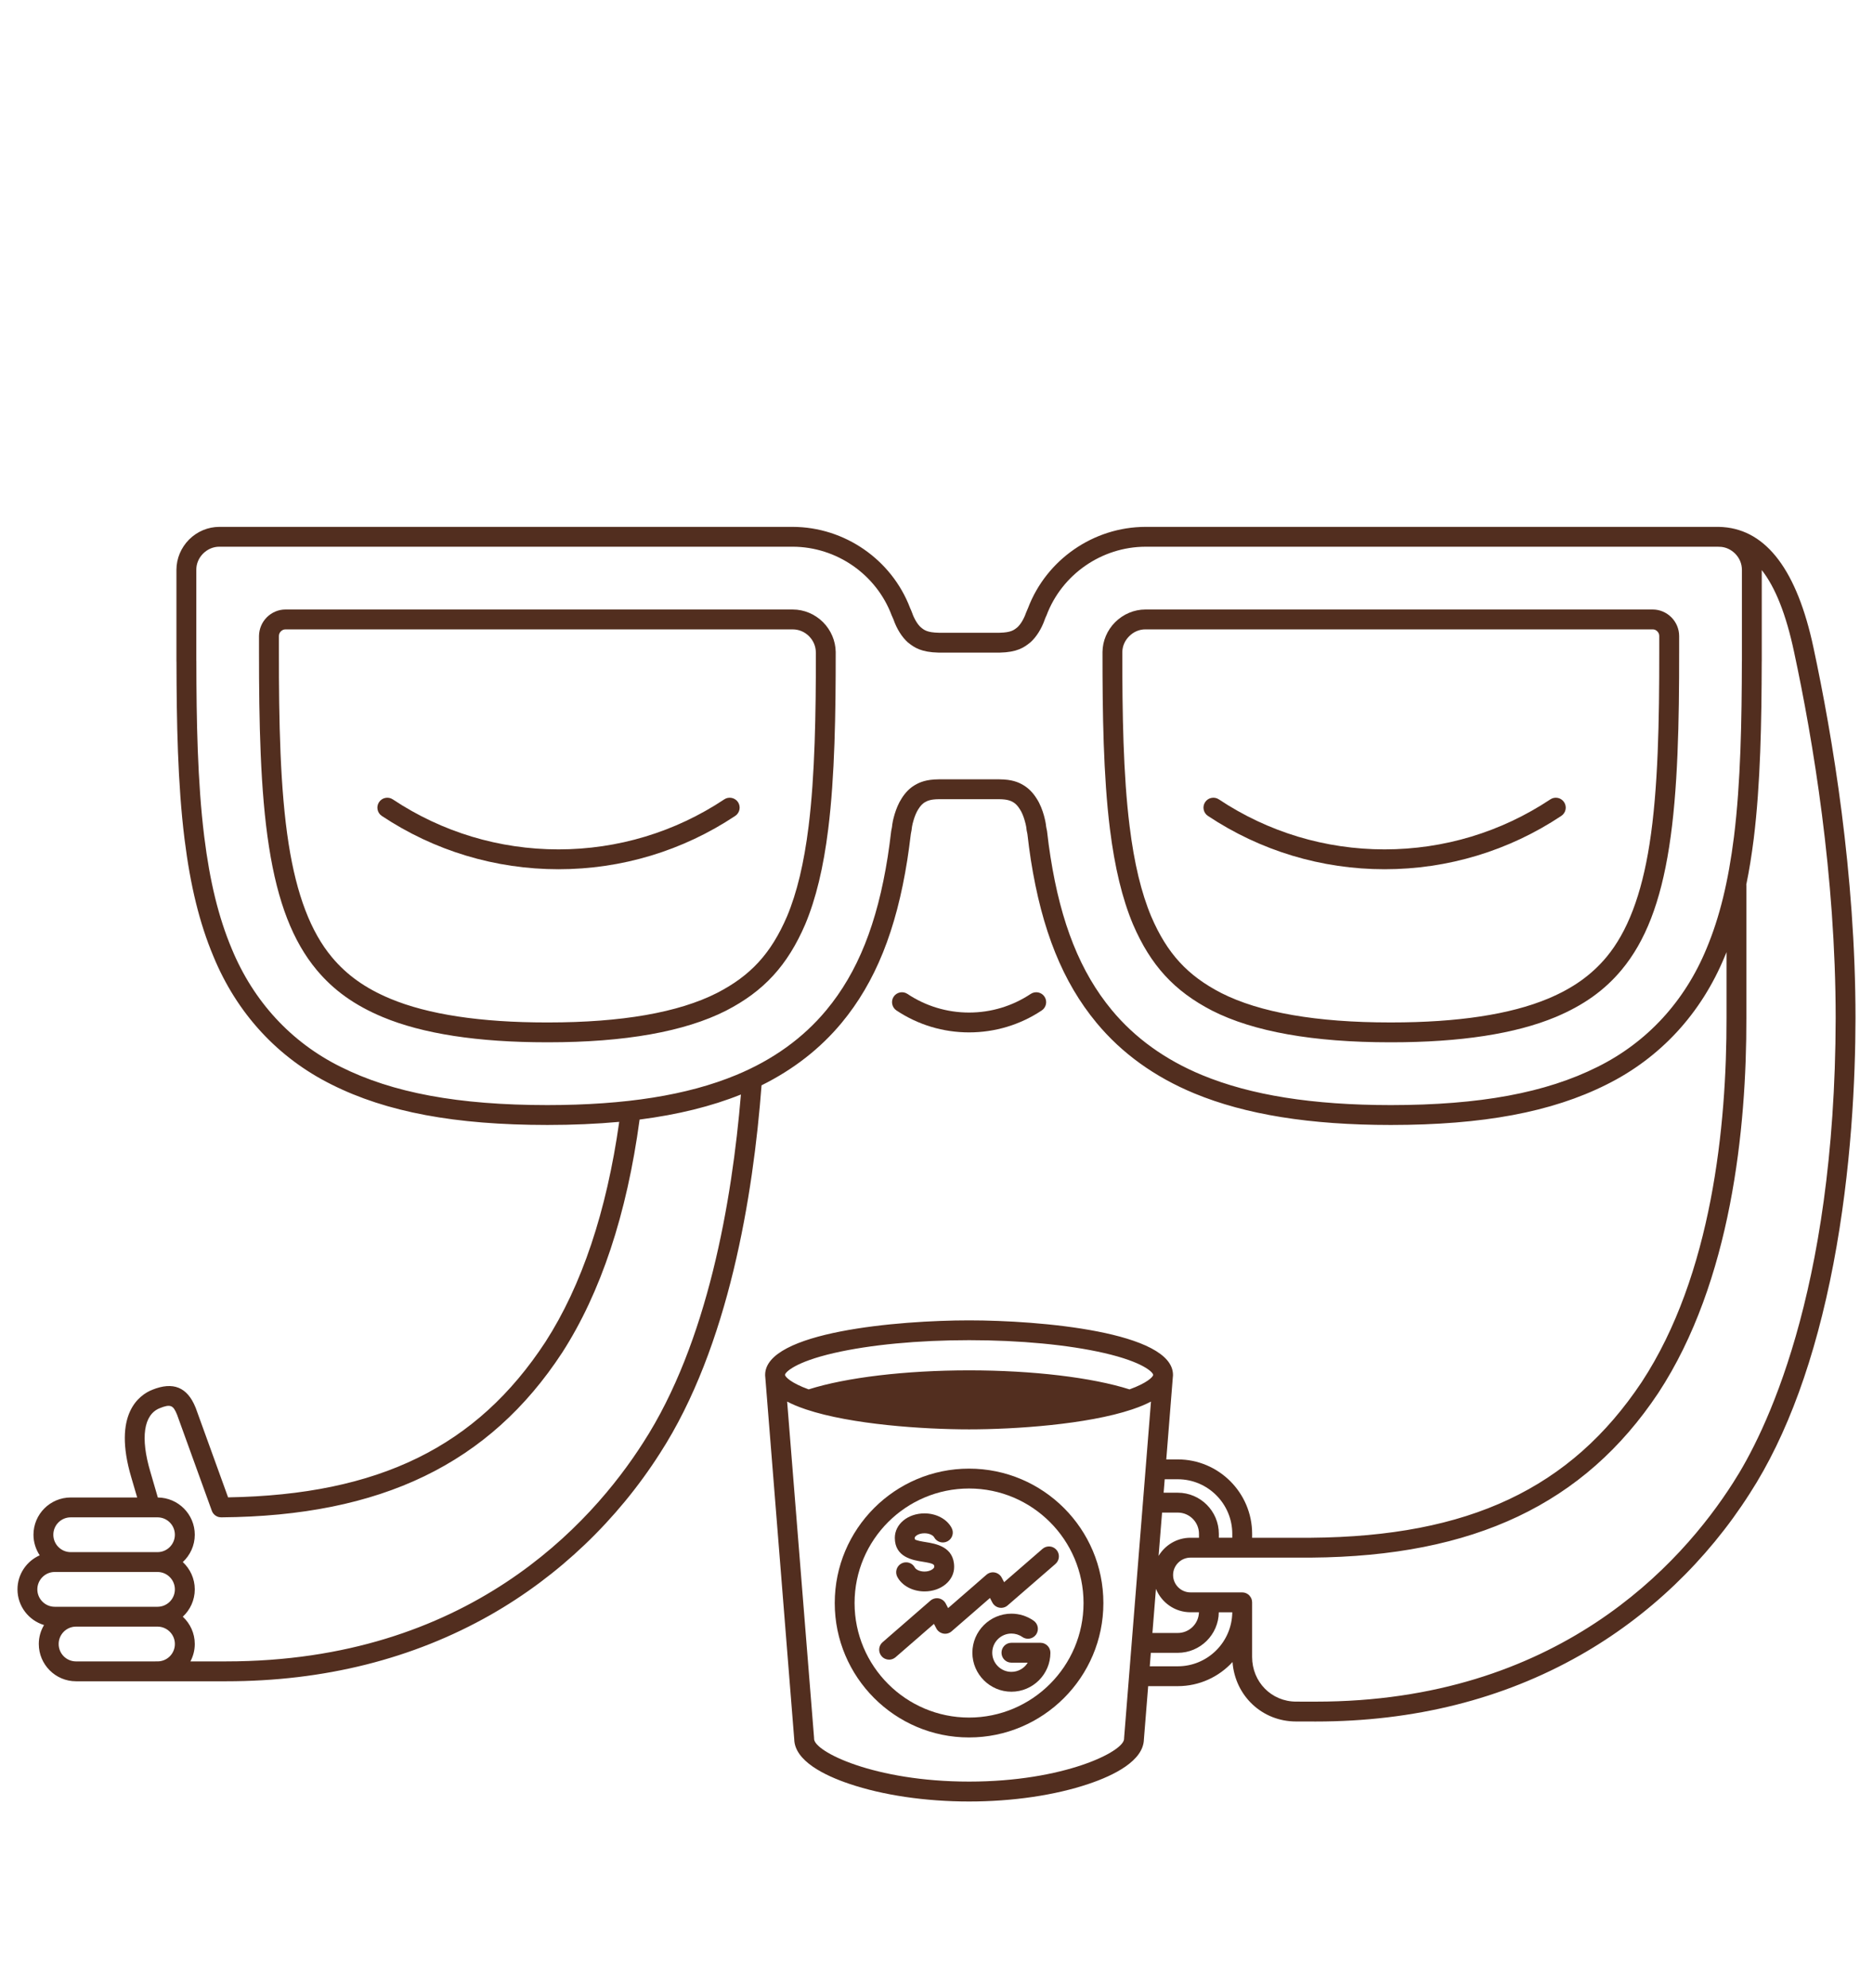
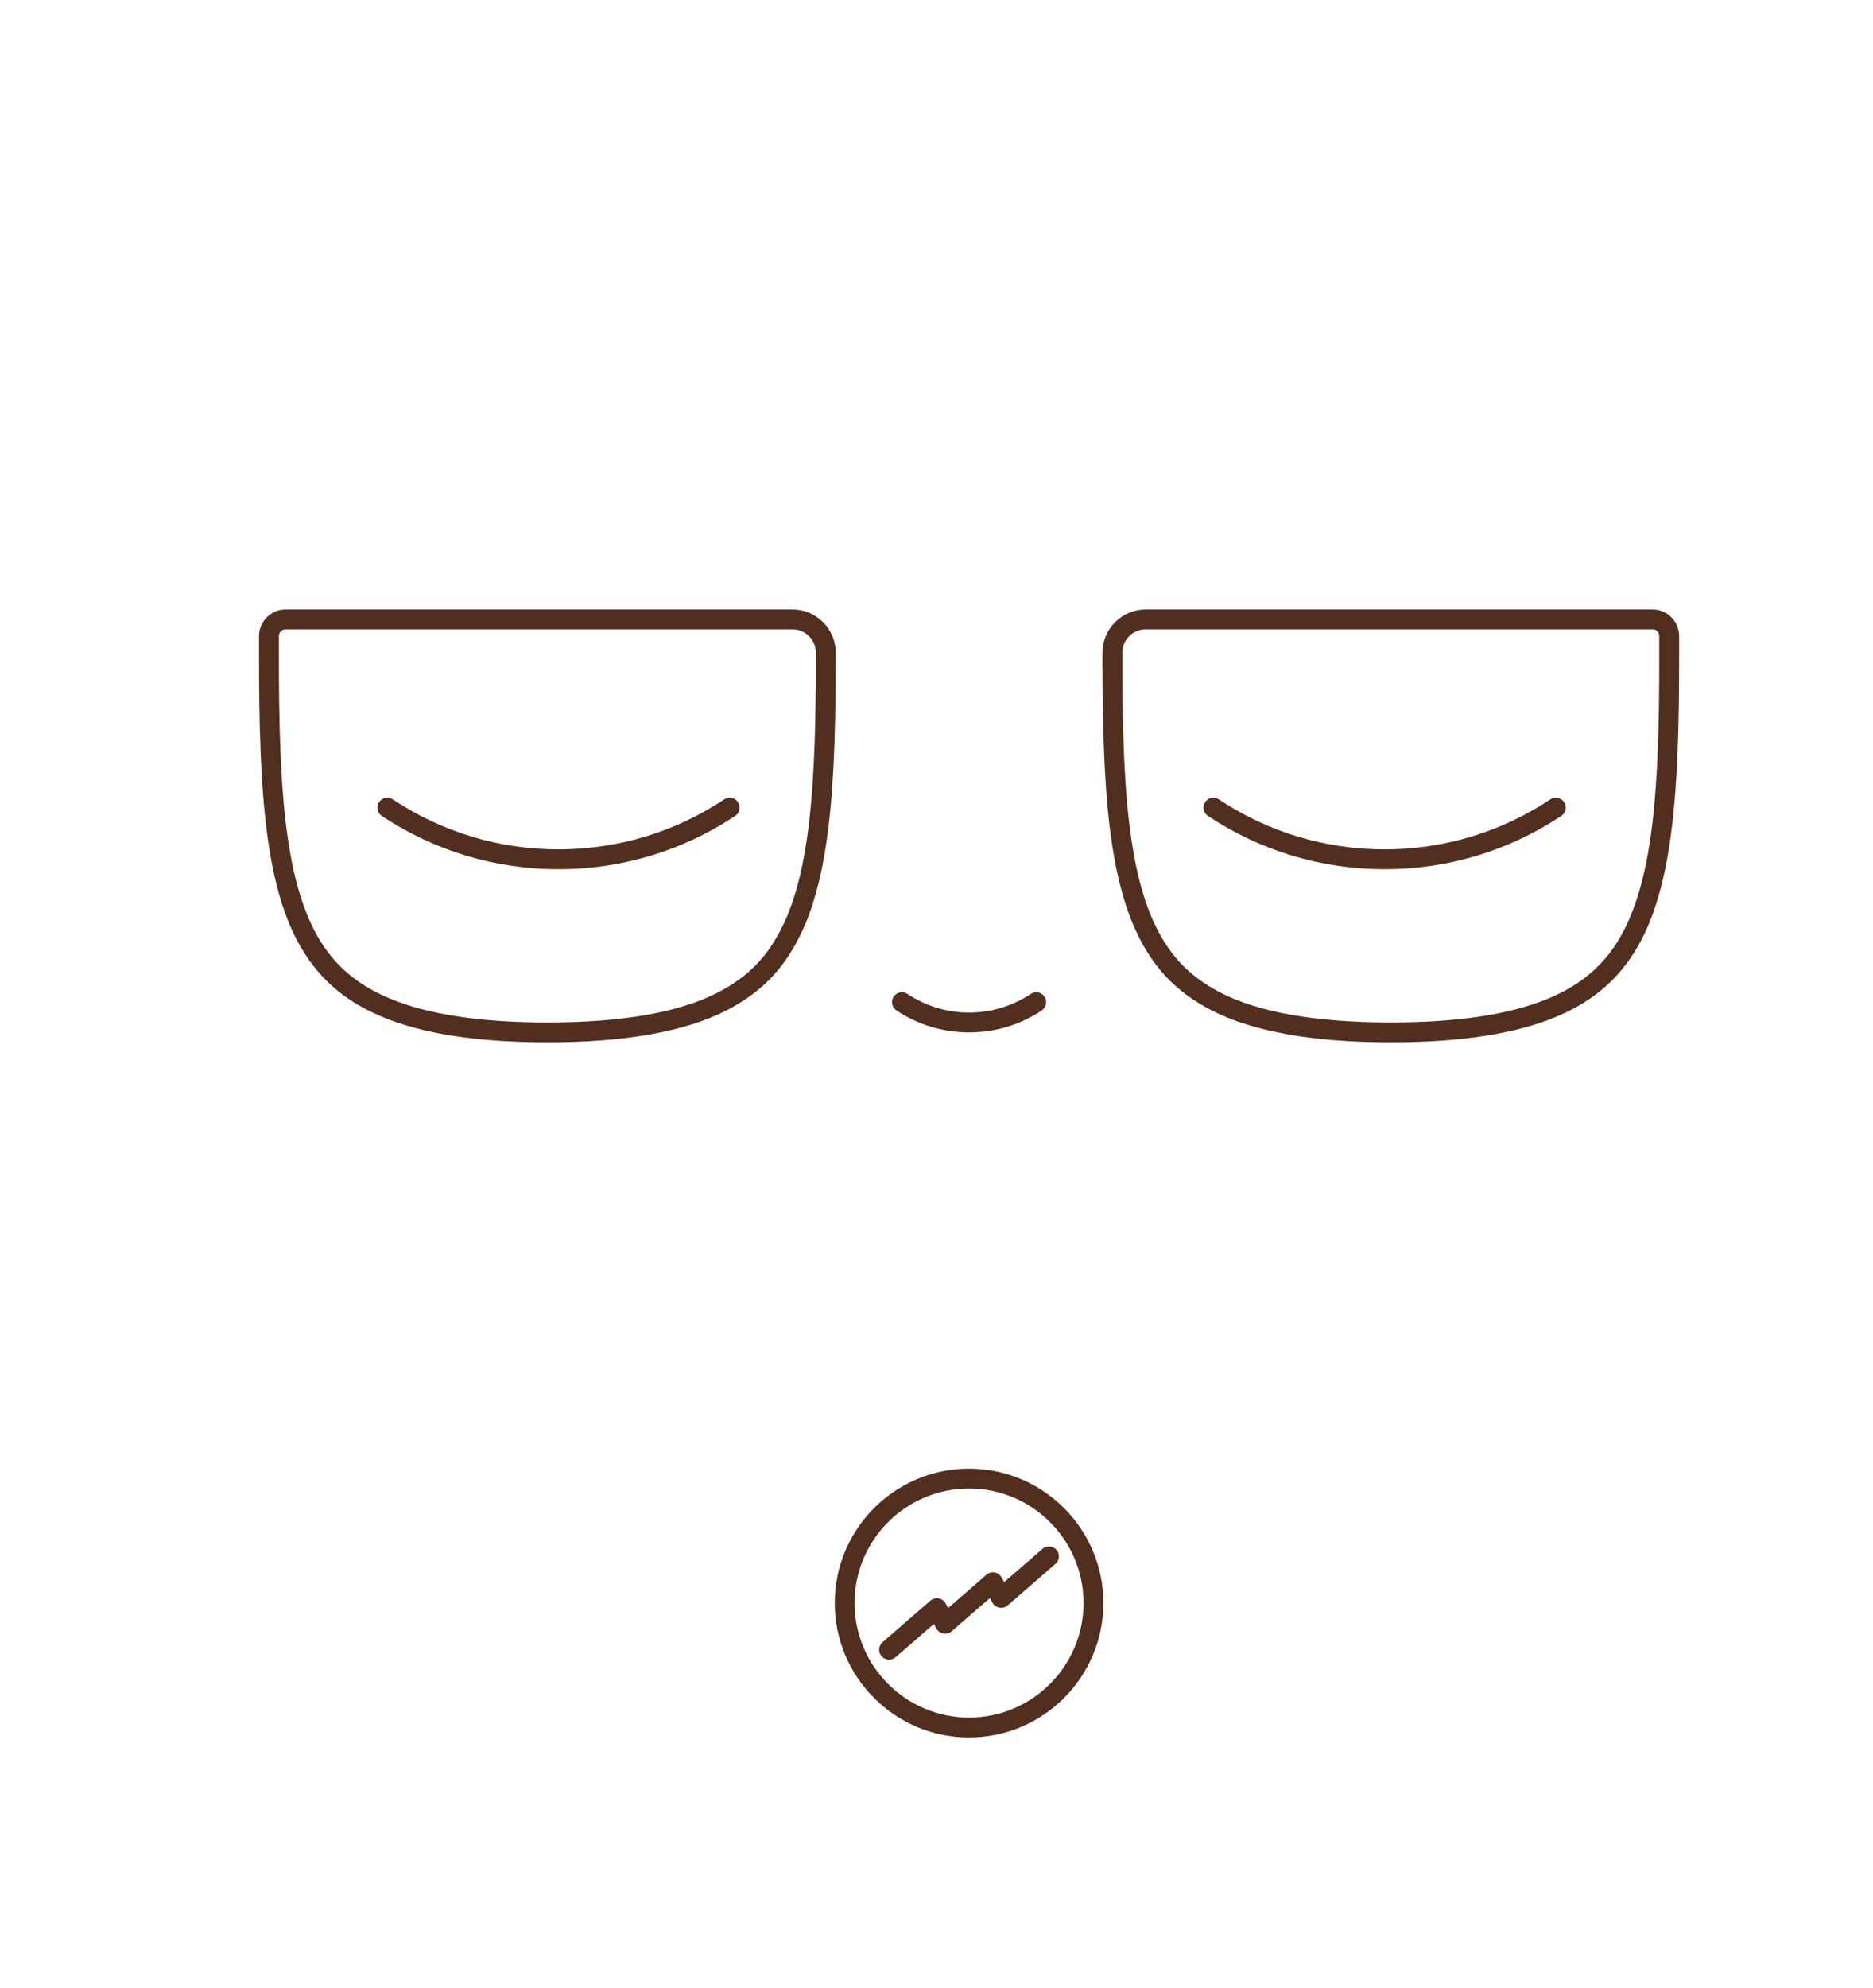
<svg xmlns="http://www.w3.org/2000/svg" version="1.1" id="Layer_6" x="0px" y="0px" width="330px" height="350px" viewBox="0 0 330 350" enable-background="new 0 0 330 350" xml:space="preserve">
  <g>
    <path fill="#522E1F" d="M142.463,145.524c-0.807,6.479-2.05,11.676-3.808,15.865c-2.802,6.492-6.37,10.396-12.327,13.461   c-6.788,3.447-16.784,5.192-29.729,5.192h-0.151H96.44h-0.116c-11.648,0-20.931-1.41-27.568-4.184   c-4.376-1.827-7.65-4.157-10.281-7.308c-3.727-4.457-6.213-10.981-7.617-19.932c-1.517-9.606-1.731-21.878-1.719-33.72v-2.903   c0-0.314,0.118-0.592,0.338-0.814c0.235-0.239,0.515-0.354,0.821-0.354h89.367c1.082,0,2.084,0.419,2.872,1.198   c0.785,0.802,1.204,1.797,1.204,2.877c0,0.032,0,0.071,0.008,0.109C143.749,125.509,143.591,136.463,142.463,145.524    M145.006,109.551c-1.45-1.432-3.343-2.222-5.336-2.225H50.298c-1.221,0-2.392,0.485-3.289,1.375   c-0.872,0.877-1.356,2.041-1.375,3.285v2.922c0,11.972,0.211,24.402,1.767,34.246c1.519,9.729,4.193,16.605,8.384,21.633   c3.015,3.61,6.705,6.239,11.628,8.3c7.06,2.953,16.79,4.449,28.912,4.449H96.6c13.491,0,24.029-1.871,31.324-5.572   c6.666-3.429,10.835-7.974,13.951-15.209c1.884-4.503,3.213-10.001,4.052-16.801c1.155-9.277,1.32-20.406,1.315-31.049v-0.117   C147.206,112.839,146.419,110.979,145.006,109.551" />
    <path fill="#522E1F" d="M292.341,114.917c0.01,11.805-0.192,24.06-1.712,33.699c-1.402,8.951-3.888,15.475-7.604,19.932   c-2.644,3.151-5.915,5.481-10.294,7.308c-6.644,2.775-15.924,4.184-27.572,4.184h-0.27c-12.936,0-22.947-1.745-29.721-5.182   c-5.958-3.072-9.539-6.976-12.326-13.455c-1.764-4.2-3.011-9.392-3.815-15.887c-1.137-9.08-1.294-20.031-1.289-30.53v-0.086   c0-1.079,0.421-2.075,1.207-2.861c0.796-0.794,1.79-1.215,2.87-1.215h89.367c0.311,0,0.587,0.115,0.809,0.341   c0.238,0.238,0.35,0.51,0.35,0.821V114.917z M291.182,107.326h-89.367h-0.005c-1.985,0.003-3.877,0.793-5.339,2.237   c-1.41,1.423-2.2,3.286-2.225,5.247v0.096c-0.005,10.635,0.151,21.752,1.306,31.046c0.85,6.805,2.177,12.307,4.07,16.82   c3.107,7.218,7.281,11.762,13.955,15.198c7.284,3.696,17.824,5.567,31.312,5.567h0.27c12.121,0,21.851-1.496,28.924-4.449   c4.908-2.064,8.607-4.69,11.619-8.3c4.194-5.028,6.859-11.904,8.38-21.633c1.561-9.875,1.768-22.295,1.764-34.259v-2.915   c-0.012-1.231-0.488-2.394-1.382-3.289C293.572,107.811,292.41,107.326,291.182,107.326" />
    <path fill="#522E1F" d="M127.602,140.761c-8.663,5.76-18.77,8.806-29.204,8.806c-10.432,0-20.531-3.045-29.193-8.806   c-0.802-0.538-1.893-0.314-2.42,0.485c-0.54,0.807-0.315,1.894,0.476,2.425c9.244,6.144,20.013,9.392,31.139,9.392   c11.127,0,21.892-3.249,31.137-9.392c0.805-0.533,1.022-1.619,0.489-2.425C129.491,140.447,128.393,140.224,127.602,140.761" />
    <path fill="#522E1F" d="M273.15,140.761c-8.665,5.76-18.767,8.806-29.205,8.806c-10.434,0-20.531-3.045-29.195-8.806   c-0.803-0.538-1.893-0.314-2.421,0.485c-0.535,0.807-0.311,1.894,0.49,2.425c9.246,6.144,20.012,9.392,31.126,9.392   c11.14,0,21.902-3.249,31.137-9.392c0.807-0.533,1.029-1.619,0.488-2.425C275.038,140.447,273.952,140.224,273.15,140.761" />
    <path fill="#522E1F" d="M170.733,181.793c4.589,0,9.008-1.335,12.81-3.865c0.803-0.533,1.019-1.622,0.489-2.424   c-0.534-0.805-1.619-1.02-2.433-0.486c-3.22,2.145-6.972,3.281-10.865,3.281c-3.877,0-7.631-1.135-10.851-3.281   c-0.796-0.533-1.889-0.319-2.43,0.486c-0.528,0.802-0.311,1.89,0.489,2.424C161.737,180.457,166.169,181.793,170.733,181.793" />
-     <path fill="#522E1F" d="M305.352,261.091c-9.194,14.401-30.969,38.548-73.507,38.548c-0.292,0-3.161-0.001-3.476-0.004   c-4.35,0-7.762-3.455-7.762-7.87v-7.882c0-0.022,0.006-0.048,0.006-0.082l-0.006-0.018v-1.629c0-0.452-0.167-0.854-0.449-1.155   c-0.014-0.031-0.04-0.055-0.06-0.084c-0.019-0.019-0.048-0.036-0.059-0.054c-0.313-0.283-0.721-0.459-1.173-0.459h-9.113   c-1.691,0-3.069-1.373-3.069-3.063c0-1.684,1.378-3.06,3.069-3.06h21.233h0.006c28.703-0.224,48.138-9.43,61.174-28.981   c12.902-19.643,15.564-46.751,15.522-66.034v-23.359c0-0.04-0.012-0.073-0.017-0.116c0.52-2.496,0.944-5.162,1.31-8.04   c1.204-9.758,1.388-20.774,1.414-31.226c0.006-0.037,0.006-0.059,0.006-0.089v-16.051c2.406,3.061,4.292,7.839,5.687,14.392   c3.343,15.56,7.326,39.383,7.335,64.488C323.325,228.046,310.76,252.727,305.352,261.091 M207.506,293.417h-4.93l0.185-2.374h4.745   c3.956,0,7.186-3.199,7.232-7.141h2.374C217.054,289.155,212.778,293.417,207.506,293.417 M198.052,306.047   c0,0.049-0.004,0.091-0.004,0.142c0,2.237-10.598,7.531-27.305,7.531c-16.716,0-27.312-5.293-27.312-7.531v-0.142l-4.746-59.246   c0.886,0.471,1.912,0.895,3.027,1.276c0.107,0.049,0.217,0.089,0.332,0.116c7.954,2.653,20.64,3.501,28.698,3.501   c8.049,0,20.742-0.848,28.689-3.501c0.103-0.028,0.208-0.063,0.295-0.104c1.144-0.385,2.167-0.817,3.063-1.289L198.052,306.047z    M146.963,238.248c6.334-1.45,14.776-2.258,23.782-2.258c9.005,0,17.444,0.808,23.775,2.258c6.955,1.601,8.58,3.395,8.651,3.821   v0.081c-0.098,0.345-1.037,1.366-4.163,2.505c-6.598-2.098-17.077-3.353-28.263-3.353c-11.19,0-21.671,1.254-28.271,3.353   c-3.126-1.137-4.059-2.16-4.157-2.505l-0.008-0.081C138.381,241.644,140.004,239.849,146.963,238.248 M204.128,273.98l0.614-7.631   h2.765c2.07,0,3.739,1.678,3.739,3.742v0.69h-1.495C207.362,270.781,205.273,272.07,204.128,273.98 M203.664,279.778   c0.974,2.411,3.327,4.121,6.087,4.121h1.489c-0.051,2.024-1.7,3.648-3.732,3.648h-4.466L203.664,279.778z M207.506,260.48   c5.301,0,9.606,4.309,9.606,9.61v0.69h-2.367v-0.69c0-3.99-3.247-7.241-7.239-7.241h-2.488l0.189-2.369L207.506,260.48   L207.506,260.48z M300.665,167.044c-3.832,9.286-10.456,16.478-19.177,20.812c-9.17,4.587-20.74,6.73-36.45,6.739   c-13.786-0.008-24.668-1.737-33.268-5.296c-6.468-2.679-11.815-6.522-15.888-11.438c-5.522-6.66-8.957-15.239-10.801-26.991   c-0.224-1.396-0.419-2.881-0.606-4.52c-0.01-0.082-0.021-0.158-0.048-0.241c-0.057-0.268-0.107-0.509-0.138-0.757   c0-0.037,0-0.084-0.006-0.121c-0.004-0.032-0.36-2.672-1.649-4.629c-0.655-1.034-1.408-1.804-2.327-2.347   c-0.838-0.503-1.996-1.011-4.197-1.024h-10.743c-2.19,0.013-3.348,0.521-4.21,1.031c-0.902,0.537-1.647,1.305-2.289,2.316   c-1.134,1.732-1.607,4.115-1.67,4.654c0,0.045-0.006,0.085-0.006,0.121c-0.022,0.243-0.068,0.492-0.133,0.773   c-0.023,0.077-0.035,0.14-0.041,0.217c-0.201,1.703-0.4,3.184-0.611,4.525c-1.851,11.752-5.279,20.338-10.806,26.991   c-4.073,4.916-9.421,8.763-15.89,11.438c-8.591,3.559-19.481,5.288-33.26,5.296c-15.71-0.008-27.279-2.153-36.456-6.748   c-8.716-4.324-15.345-11.518-19.177-20.808c-2.312-5.512-3.848-11.784-4.834-19.723c-1.191-9.615-1.373-20.528-1.388-30.884   c0-0.05-0.008-0.091-0.008-0.139v-15.95c0-1.086,0.419-2.079,1.194-2.86c0.803-0.791,1.799-1.213,2.869-1.213h101.018   c7.726,0.021,14.737,4.88,17.438,12.102c0.026,0.055,0.044,0.106,0.071,0.154c0.1,0.198,0.175,0.392,0.247,0.567   c0.573,1.648,1.495,3.107,2.52,4.016c0.015,0.015,0.033,0.033,0.051,0.037c1.095,0.893,2.322,1.705,5.387,1.772h10.765   c3.022-0.066,4.252-0.877,5.35-1.772c0.015-0.004,0.031-0.022,0.046-0.037c1.031-0.908,1.958-2.374,2.527-4.003   c0.057-0.175,0.139-0.367,0.243-0.589c0.032-0.045,0.042-0.09,0.067-0.144c2.706-7.222,9.715-12.081,17.436-12.102h100.78   c0.225,0,0.454,0.015,0.681,0.028c0.903,0.099,1.734,0.502,2.421,1.176c0.787,0.789,1.199,1.782,1.207,2.863v16.008   c-0.008,0.032-0.008,0.06-0.008,0.086c-0.023,10.366-0.203,21.288-1.388,30.883C304.51,155.262,302.977,161.53,300.665,167.044    M113.339,254.002c-9.193,14.399-30.971,38.55-73.508,38.55h-6.28c0.481-0.911,0.766-1.949,0.766-3.06   c0-1.9-0.821-3.617-2.111-4.807c1.29-1.2,2.111-2.91,2.111-4.812c0-1.899-0.821-3.615-2.111-4.811   c1.29-1.2,2.111-2.912,2.111-4.812c0-3.597-2.909-6.527-6.51-6.557l-1.32-4.535c-1.777-5.976-1.181-10.056,1.642-11.187   c1.961-0.798,2.401-0.493,3.07,1.148l6.123,16.916c0,0,0.018,0.031,0.026,0.044c0.012,0.045,0.028,0.082,0.042,0.117   c0.037,0.062,0.066,0.124,0.095,0.176c0.024,0.024,0.041,0.058,0.066,0.086c0.045,0.066,0.098,0.121,0.147,0.184   c0.022,0.015,0.032,0.035,0.055,0.053c0.071,0.069,0.147,0.13,0.229,0.19c0.022,0.012,0.039,0.021,0.062,0.037   c0.069,0.04,0.136,0.078,0.211,0.109c0.028,0.015,0.063,0.026,0.1,0.048c0.062,0.017,0.134,0.035,0.203,0.058   c0.022,0.001,0.058,0.012,0.093,0.017c0.098,0.018,0.211,0.033,0.317,0.033h0.012c28.178-0.215,47.252-9.432,60.062-28.994   c6.81-10.564,11.396-24.379,13.647-41.05c6.766-0.872,12.681-2.334,17.852-4.412C128.978,211.437,124.702,236.433,113.339,254.002    M10.335,289.491c0-1.683,1.368-3.06,3.056-3.06h14.359c1.693,0,3.062,1.377,3.062,3.06c0,1.674-1.333,3.034-3.007,3.06h-0.44   c-0.012,0-0.012,0.003-0.024,0.003H13.39C11.704,292.553,10.335,291.185,10.335,289.491 M6.58,279.872   c0-1.688,1.381-3.065,3.062-3.065h2.819h15.288c1.693,0,3.062,1.377,3.062,3.065c0,1.691-1.369,3.063-3.062,3.063H13.39H9.642   C7.96,282.935,6.58,281.561,6.58,279.872 M12.461,267.186h15.288c1.693,0,3.062,1.37,3.062,3.062c0,1.687-1.369,3.065-3.062,3.065   H12.461c-1.696,0-3.065-1.378-3.065-3.065C9.398,268.556,10.766,267.186,12.461,267.186 M319.513,114.047   c-2.879-13.52-8.227-20.65-15.9-21.232c-0.039,0-0.076-0.005-0.116-0.01c-0.124-0.005-0.239-0.01-0.368-0.014   c-0.099-0.008-0.203-0.014-0.295-0.014H201.809c-9.144,0.021-17.439,5.764-20.682,14.293c-0.139,0.305-0.26,0.585-0.367,0.866   c-0.355,1.036-0.95,2.02-1.508,2.522c-0.63,0.517-1.153,0.916-3.143,0.964h-10.696c-2.033-0.048-2.557-0.446-3.179-0.964   c-0.567-0.497-1.159-1.486-1.525-2.535c-0.106-0.282-0.217-0.566-0.358-0.857c-3.242-8.525-11.538-14.269-20.681-14.289H38.649   c-1.98,0-3.883,0.786-5.332,2.225c-1.427,1.441-2.225,3.332-2.232,5.336v16.094c0,0.044,0.008,0.09,0.008,0.14   c0.022,10.432,0.205,21.417,1.418,31.175c1.032,8.265,2.645,14.827,5.08,20.632c4.144,10.078,11.353,17.889,20.848,22.605   c9.66,4.839,21.741,7.103,38.002,7.11c4.507,0,8.716-0.184,12.658-0.549c-2.225,15.764-6.59,28.8-12.995,38.744   c-12.075,18.446-29.355,26.928-55.918,27.379l-5.71-15.771c-0.006-0.022-0.027-0.044-0.031-0.067   c-1.444-3.573-3.941-4.593-7.627-3.103c-2.217,0.892-7.02,4.183-3.686,15.424l1.037,3.538H12.46c-3.623,0-6.563,2.945-6.563,6.56   c0,1.339,0.416,2.582,1.097,3.626c-2.3,1.019-3.914,3.321-3.914,5.998c0,2.96,1.98,5.466,4.679,6.28   c-0.588,0.98-0.923,2.118-0.923,3.34c0,3.617,2.94,6.562,6.553,6.562h14.359h0.057H39.83c17.259,0,32.932-3.937,46.59-11.689   c11.982-6.815,22.318-16.655,29.862-28.469c12.141-18.773,16.433-45.494,17.893-64.784c5.62-2.786,10.353-6.472,14.119-11.011   c5.939-7.163,9.612-16.28,11.564-28.686c0.208-1.357,0.418-2.846,0.621-4.56c0.1-0.443,0.157-0.857,0.203-1.256v-0.013   c0.069-0.473,0.454-2.082,1.123-3.107c0.362-0.579,0.728-0.962,1.137-1.208c0.436-0.252,1.027-0.528,2.434-0.54h10.714   c1.419,0.013,2.007,0.288,2.432,0.537c0.431,0.251,0.791,0.633,1.17,1.236c0.663,1,1.032,2.604,1.113,3.085v0.01   c0.037,0.408,0.104,0.822,0.211,1.26c0.187,1.647,0.39,3.139,0.605,4.557c1.954,12.406,5.626,21.516,11.568,28.683   c4.438,5.361,10.239,9.54,17.245,12.438c9.027,3.731,20.345,5.554,34.602,5.559c16.271-0.006,28.345-2.271,38.003-7.11   c9.497-4.709,16.705-12.525,20.85-22.596c0.106-0.235,0.203-0.486,0.302-0.73v11.61c0.036,18.805-2.531,45.198-14.944,64.098   c-12.502,18.742-30.47,27.199-58.279,27.414h-0.012h-10.346v-0.69c0-7.227-5.88-13.107-13.107-13.107h-2.019l1.152-14.447   c0.018-0.095,0.026-0.184,0.026-0.27v-0.032v-0.01c0-0.045,0.005-0.084,0.005-0.124c0-7.596-23.504-9.601-35.925-9.601   c-12.43,0-35.934,2.005-35.934,9.601c0,0.04,0,0.078,0.005,0.115v0.018v0.032c0.006,0.087,0.017,0.176,0.024,0.27l5.098,63.726   c0.072,3.799,5.306,6.366,9.696,7.848c5.927,2.008,13.427,3.112,21.111,3.112c7.688,0,15.18-1.104,21.108-3.112   c4.395-1.482,9.617-4.049,9.693-7.848l0.75-9.352h5.211c3.816,0,7.258-1.637,9.65-4.248c0.443,5.934,5.201,10.469,11.185,10.469   c0.292,0.003,3.213,0.006,3.505,0.006c17.256,0,32.93-3.923,46.582-11.686c11.99-6.804,22.325-16.654,29.862-28.47   c6.596-10.193,11.553-23.796,14.733-40.418c3.184-16.667,3.877-32.741,3.895-43.301   C326.911,153.849,322.883,129.771,319.513,114.047" />
    <path fill="#522E1F" d="M170.733,302.444c-11.12,0-20.168-9.046-20.168-20.164c0-11.128,9.048-20.172,20.168-20.172   c11.127,0,20.173,9.045,20.173,20.172C190.908,293.399,181.86,302.444,170.733,302.444 M170.733,258.609   c-13.046,0-23.662,10.615-23.662,23.672c0,13.044,10.617,23.665,23.662,23.665c13.049,0,23.669-10.621,23.669-23.665   C194.403,269.224,183.784,258.609,170.733,258.609" />
-     <path fill="#522E1F" d="M162.54,274.997c2.068,0.329,2.068,0.502,2.068,0.919c0,0.25-0.648,0.818-1.721,0.818   c-0.966,0-1.562-0.43-1.701-0.7c-0.454-0.862-1.514-1.177-2.365-0.723c-0.849,0.454-1.175,1.512-0.72,2.366   c0.82,1.547,2.701,2.555,4.786,2.555c2.922,0,5.222-1.896,5.222-4.315c0-3.573-3.26-4.086-5.015-4.372   c-0.602-0.098-1.728-0.275-1.908-0.502c0,0-0.03-0.063-0.03-0.241c0-0.238,0.6-0.811,1.731-0.811c0.96,0,1.548,0.43,1.687,0.692   c0.454,0.854,1.513,1.18,2.371,0.721c0.849-0.449,1.179-1.512,0.714-2.364c-0.82-1.549-2.694-2.549-4.773-2.549   c-2.937,0-5.229,1.89-5.229,4.309C157.658,274.216,160.836,274.727,162.54,274.997" />
-     <path fill="#522E1F" d="M183.323,289.276h-5.125c-0.974,0-1.746,0.787-1.746,1.749c0,0.966,0.772,1.75,1.746,1.75h2.876   c-0.583,0.974-1.658,1.621-2.876,1.621c-1.858,0-3.377-1.514-3.377-3.372c0-1.857,1.518-3.374,3.377-3.374   c0.686,0,1.356,0.207,1.917,0.601c0.795,0.557,1.885,0.351,2.437-0.436c0.548-0.794,0.35-1.887-0.441-2.432   c-1.153-0.807-2.509-1.234-3.913-1.234c-3.785,0-6.877,3.087-6.877,6.874c0,3.787,3.092,6.869,6.877,6.869s6.871-3.083,6.871-6.869   C185.069,290.063,184.283,289.276,183.323,289.276" />
    <path fill="#522E1F" d="M183.676,272.739l-6.762,5.866l-0.422-0.798c-0.25-0.472-0.697-0.804-1.226-0.908   c-0.525-0.1-1.059,0.045-1.467,0.398l-6.753,5.87l-0.421-0.802c-0.243-0.471-0.697-0.804-1.221-0.906   c-0.525-0.099-1.067,0.051-1.48,0.398l-8.426,7.32c-0.728,0.63-0.804,1.734-0.169,2.464c0.344,0.398,0.834,0.605,1.323,0.605   c0.407,0,0.809-0.143,1.14-0.43l6.759-5.871l0.421,0.805c0.244,0.471,0.699,0.796,1.225,0.903c0.521,0.104,1.068-0.048,1.464-0.395   l6.761-5.871l0.418,0.802c0.25,0.468,0.697,0.807,1.227,0.903c0.525,0.1,1.072-0.049,1.468-0.398l8.431-7.308   c0.727-0.643,0.803-1.742,0.172-2.472C185.505,272.184,184.409,272.105,183.676,272.739" />
  </g>
</svg>